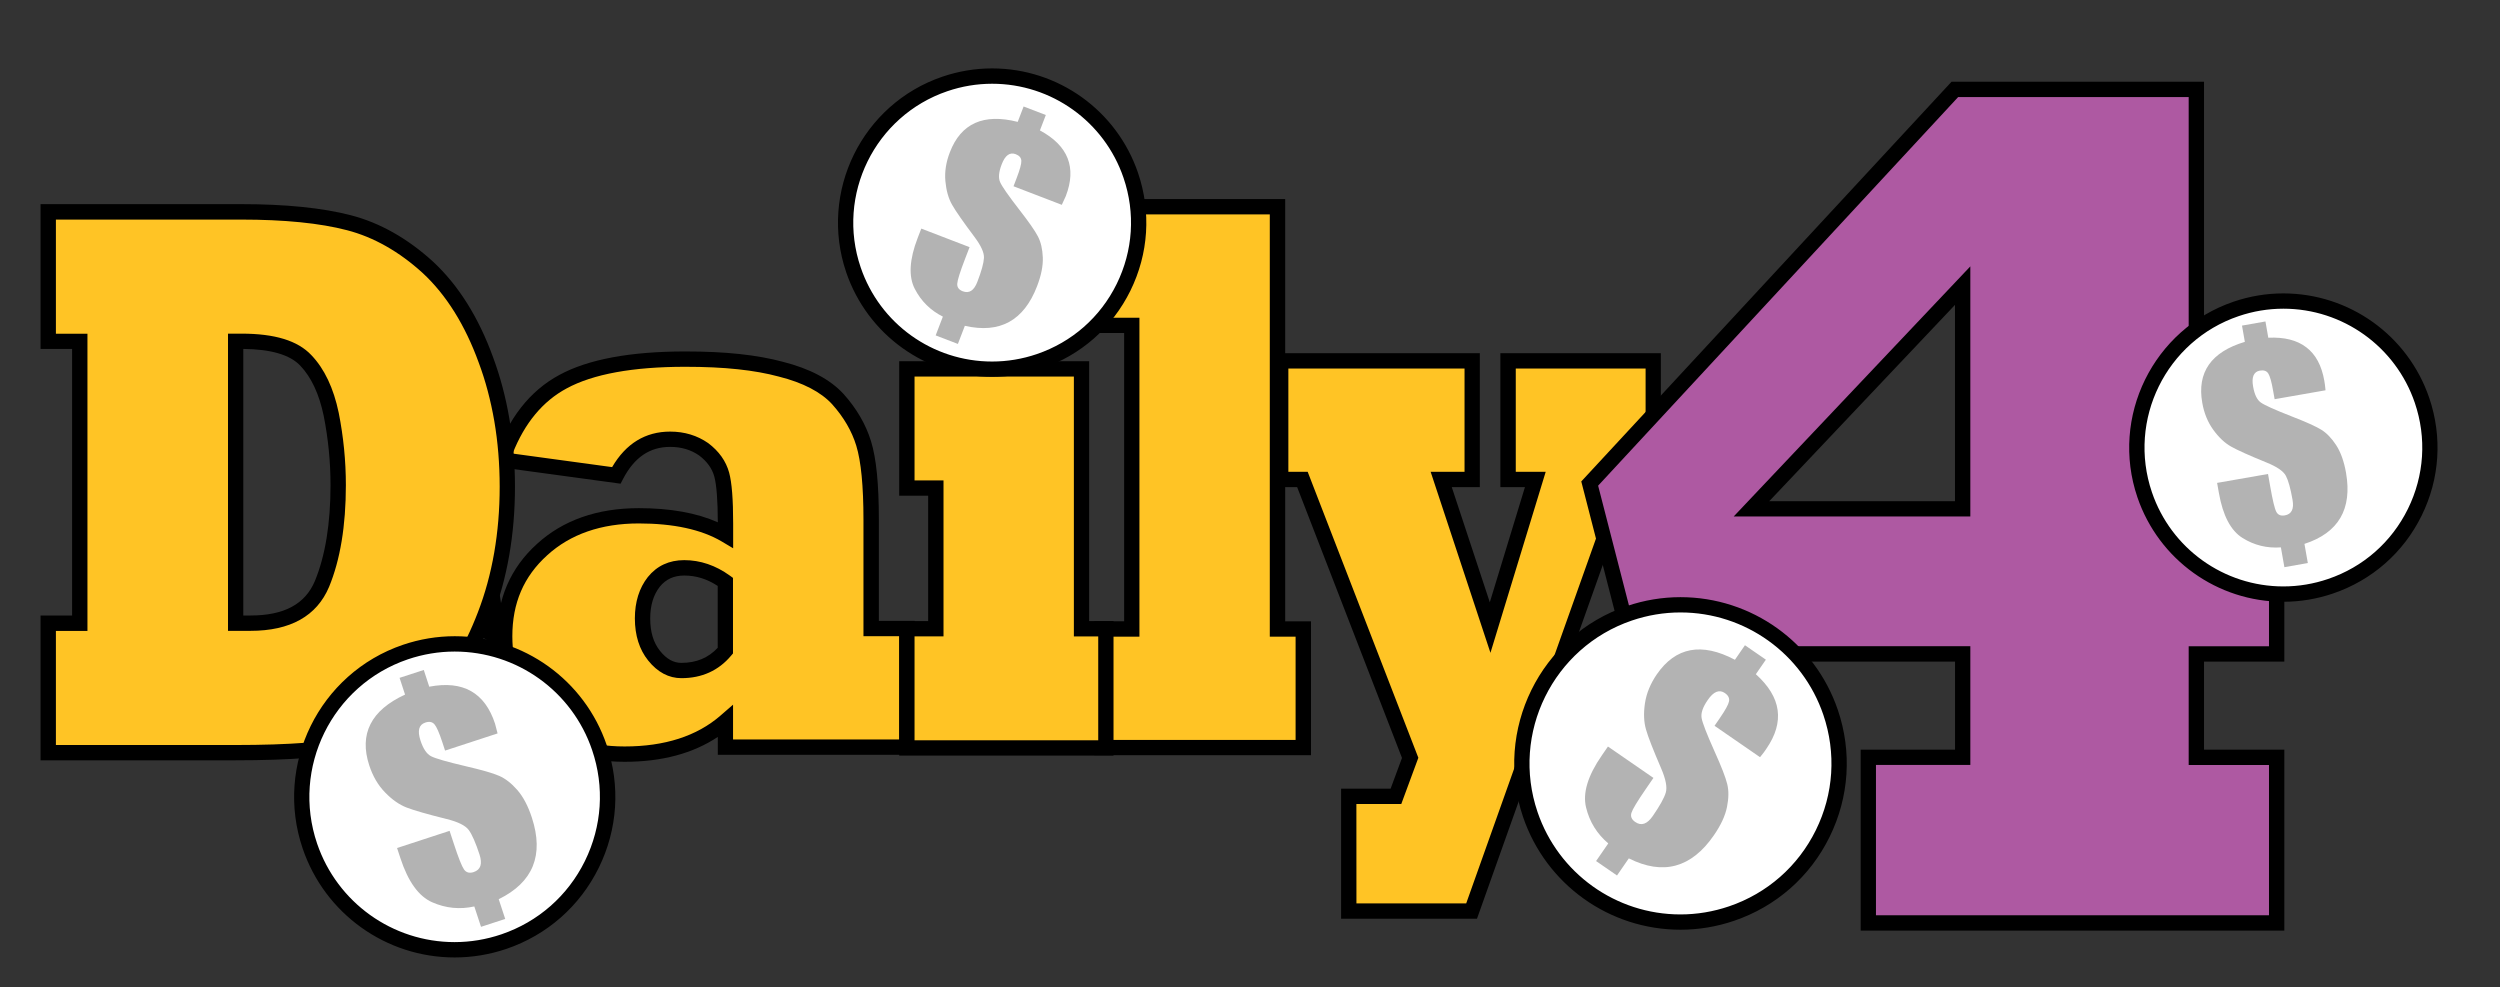
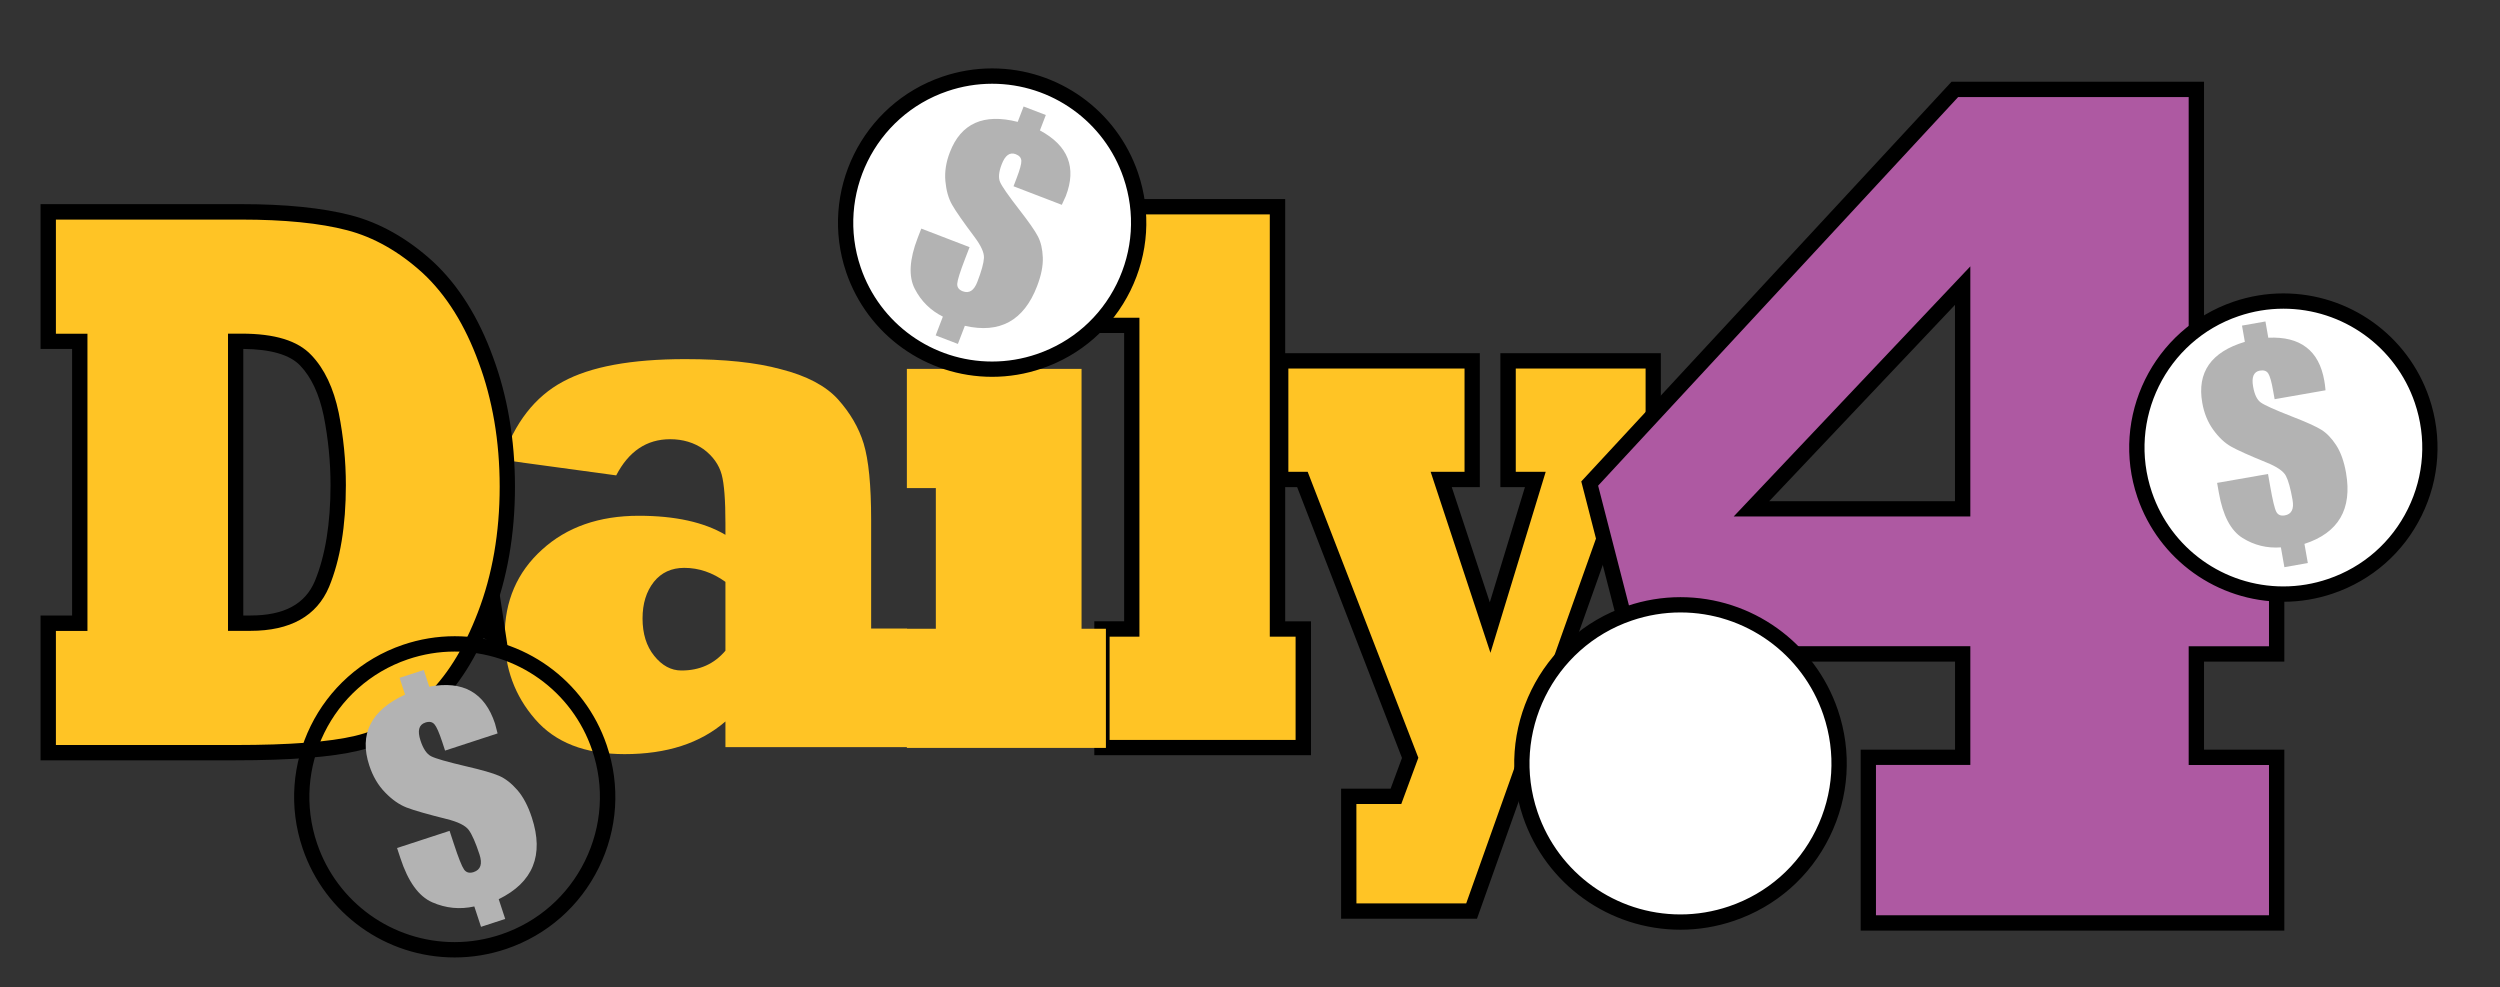
<svg xmlns="http://www.w3.org/2000/svg" version="1.1" id="Layer_1" x="0px" y="0px" viewBox="0 0 466 184" style="enable-background:new 0 0 466 184;" xml:space="preserve">
  <rect x="0" y="0" width="466" height="184" fill="#333333" stroke="none" />
  <style type="text/css">
	.st0{fill:#FFC425;}
	.st1{fill:#AE59A2;}
	.st2{fill:#FFFFFF;}
	.st3{fill:#B3B3B3;}
</style>
  <path class="st0" d="M114.86,88.61l-21.27-2.9c2.34-6.91,6.12-11.77,11.34-14.57c5.15-2.8,12.74-4.2,22.79-4.2  c3.71,0,7.03,0.16,9.96,0.47c2.94,0.31,5.55,0.78,7.86,1.41c4.78,1.21,8.33,3.07,10.63,5.58c2.3,2.56,3.91,5.32,4.81,8.26  c0.93,3.04,1.4,7.78,1.4,14.21v20.29h6.69v22.1h-33.85v-4.78c-4.68,4.06-10.94,6.09-18.79,6.09c-7.38,0-12.94-2.17-16.69-6.52  c-3.78-4.35-5.67-9.5-5.67-15.44c0-6.57,2.32-11.96,6.97-16.16c4.61-4.2,10.62-6.31,18.03-6.31c6.77,0,12.15,1.19,16.15,3.55v-2.1  c0-4.35-0.23-7.39-0.7-9.13c-0.5-1.83-1.62-3.41-3.35-4.71c-1.8-1.26-3.89-1.88-6.26-1.88C120.55,81.87,117.2,84.11,114.86,88.61  L114.86,88.61z M135.22,121.29v-12.83c-2.41-1.74-4.97-2.61-7.67-2.61c-2.38,0-4.27,0.87-5.67,2.61c-1.41,1.79-2.11,4.06-2.11,6.81  c0,2.85,0.72,5.17,2.16,6.96c1.47,1.84,3.17,2.75,5.07,2.75C130.4,124.99,133.13,123.76,135.22,121.29z" />
-   <path d="M116.43,142c-7.78,0-13.76-2.36-17.77-7.02c-3.99-4.59-6.01-10.1-6.01-16.37c0-6.96,2.5-12.75,7.44-17.22  c4.85-4.43,11.24-6.67,18.99-6.67c5.86,0,10.8,0.89,14.72,2.64c-0.01-4.08-0.23-6.94-0.65-8.52c-0.42-1.53-1.35-2.82-2.83-3.94  c-1.53-1.06-3.31-1.6-5.4-1.6c-3.81,0-6.68,1.95-8.78,5.97l-0.46,0.89L91.7,86.89l0.56-1.64c2.45-7.23,6.49-12.4,12.02-15.37  c5.33-2.9,13.23-4.37,23.46-4.37c3.75,0,7.16,0.16,10.11,0.48c2.99,0.32,5.71,0.81,8.08,1.45c5.02,1.27,8.83,3.29,11.31,6  c2.44,2.72,4.16,5.68,5.12,8.81c0.99,3.21,1.46,8,1.46,14.62v18.86h6.69v24.96H133.8v-3.33C129.18,140.44,123.36,142,116.43,142  L116.43,142z M119.07,97.57c-7.01,0-12.76,2-17.07,5.93c-4.38,3.96-6.5,8.9-6.5,15.11c0,5.56,1.79,10.44,5.32,14.5  c3.45,4,8.7,6.03,15.61,6.03c7.46,0,13.46-1.93,17.85-5.74l2.36-2.05v6.49h31v-19.25h-6.69V96.87c0-6.25-0.45-10.89-1.34-13.79  c-0.83-2.73-2.35-5.33-4.5-7.73c-2.09-2.28-5.43-4.02-9.92-5.15c-2.25-0.61-4.82-1.07-7.66-1.37c-2.86-0.31-6.15-0.46-9.81-0.46  c-9.75,0-17.19,1.36-22.1,4.03c-4.45,2.39-7.83,6.47-10.07,12.14l18.55,2.53c2.57-4.4,6.21-6.62,10.82-6.62  c2.66,0,5.04,0.72,7.08,2.14c2.02,1.52,3.32,3.36,3.91,5.5c0.51,1.88,0.75,4.99,0.75,9.51v4.6l-2.15-1.28  C130.74,98.7,125.55,97.57,119.07,97.57L119.07,97.57z M127.01,126.41c-2.35,0-4.44-1.11-6.19-3.29c-1.64-2.04-2.48-4.68-2.48-7.85  c0-3.07,0.81-5.66,2.41-7.7c1.69-2.1,3.97-3.16,6.79-3.16c2.99,0,5.85,0.97,8.5,2.88l0.59,0.43v14.08l-0.34,0.4  C133.95,125,130.82,126.41,127.01,126.41L127.01,126.41z M127.55,107.28c-1.94,0-3.43,0.68-4.56,2.08c-1.19,1.51-1.79,3.5-1.79,5.92  c0,2.54,0.6,4.52,1.84,6.06c1.2,1.5,2.5,2.22,3.96,2.22c2.79,0,5.01-0.92,6.78-2.81v-11.53  C131.8,107.92,129.75,107.28,127.55,107.28L127.55,107.28z" />
  <path class="st0" d="M242.93,139.34H205.4v-22.1h5.56v-56.6h-5.56v-22.1h32.72v78.7h4.81V139.34z" />
  <path d="M244.36,140.77h-40.38v-24.96h5.56V62.07h-5.56V37.11h35.58v78.7h4.81v24.96H244.36z M206.83,137.92h34.67v-19.25h-4.81  v-78.7h-29.86v19.25h5.56v59.46h-5.56L206.83,137.92L206.83,137.92z" />
  <path class="st0" d="M43.92,140.29H8.99v-24.14h5.88V63.61H8.99V39.48h35.96c8.21,0,14.9,0.68,20.08,2.03  c5.22,1.35,10.13,4.13,14.74,8.33c4.57,4.25,8.17,10,10.8,17.25c1.3,3.48,2.29,7.2,2.97,11.16c0.68,3.96,1.03,8.12,1.03,12.47  c0,8.74-1.39,16.72-4.16,23.91c-2.74,7.15-6.21,12.64-10.42,16.45c-4.1,3.82-8.6,6.3-13.5,7.46  C61.63,139.71,54.11,140.29,43.92,140.29L43.92,140.29z M43.92,63.62v52.54h2.75c6.84,0,11.29-2.44,13.34-7.32  c2.02-4.88,3.03-11.02,3.03-18.41c0-4.44-0.43-8.84-1.3-13.19c-0.9-4.35-2.48-7.71-4.75-10.07c-2.23-2.37-6.23-3.55-11.99-3.55  H43.92L43.92,63.62z" />
  <path d="M43.92,141.72H7.56v-26.99h5.88V65.04H7.56V38.05h37.39c8.29,0,15.17,0.7,20.44,2.07c5.42,1.4,10.58,4.32,15.34,8.66  c4.73,4.4,8.49,10.39,11.18,17.82c1.31,3.52,2.34,7.36,3.03,11.4c0.69,4.03,1.05,8.3,1.05,12.71c0,8.88-1.43,17.1-4.25,24.43  c-2.8,7.33-6.43,13.05-10.8,17c-4.25,3.96-9.01,6.58-14.13,7.79C61.88,141.12,54.18,141.72,43.92,141.72L43.92,141.72z   M10.42,138.87h33.5c10.03,0,17.51-0.57,22.24-1.7c4.63-1.09,8.96-3.49,12.86-7.12c4.04-3.66,7.42-9.01,10.06-15.92  c2.7-7,4.06-14.87,4.06-23.4c0-4.24-0.34-8.36-1-12.22c-0.67-3.87-1.64-7.54-2.9-10.9c-2.54-7.01-6.05-12.63-10.43-16.7  c-4.41-4.02-9.16-6.71-14.13-8c-5.04-1.32-11.68-1.98-19.73-1.98H10.42v21.28h5.88v55.4h-5.88V138.87z M46.68,117.59H42.5v-55.4  h2.51c6.23,0,10.49,1.31,13.02,4c2.44,2.54,4.16,6.17,5.11,10.77c0.88,4.43,1.33,8.96,1.33,13.48c0,7.55-1.05,13.92-3.13,18.95  C59.05,114.83,54.12,117.59,46.68,117.59L46.68,117.59z M45.35,114.73h1.33c6.27,0,10.2-2.11,12.02-6.44  c1.93-4.68,2.91-10.69,2.91-17.86c0-4.33-0.43-8.67-1.27-12.91c-0.84-4.05-2.31-7.21-4.38-9.37c-1.91-2.02-5.47-3.06-10.61-3.11  V114.73z" />
  <g>
    <path class="st0" d="M274.3,169.82h-22.89v-21.38h8.8l2.65-7.17l-20.09-51.89h-4.05V67.27h35.69v22.11h-5.78l9.12,27.61l8.43-27.61   h-5.08V67.27h27.05v22.11h-5.24L274.3,169.82z" />
    <path d="M275.31,171.25h-25.33v-24.24h9.23l2.12-5.73L241.79,90.8h-4.5V65.84h38.55V90.8h-5.23l7.09,21.47l6.55-21.47h-4.58V65.84   h29.91V90.8h-5.66L275.31,171.25z M252.84,168.39h20.46l28.62-80.45h4.82V68.69h-24.2v19.25h5.58l-10.3,33.75l-11.15-33.75h6.32   V68.69h-32.84v19.25h3.6l20.63,53.31l-3.18,8.61h-8.37L252.84,168.39L252.84,168.39z" />
  </g>
  <g>
    <path class="st0" d="M206.13,139.41h-37.09V117.2h5.4V90.98h-5.4V68.76h32.56v48.44h4.54v22.21H206.13z" />
-     <path d="M207.56,140.84h-39.95v-25.07h5.4V92.4h-5.4V67.33h35.41v48.44h4.54V140.84z M170.47,137.99h34.24v-19.36h-4.54V70.19   h-29.7v19.36h5.4v29.07h-5.4L170.47,137.99L170.47,137.99z" />
  </g>
  <g>
    <path class="st1" d="M424.37,172.04h-76.12v-30.88h17.59v-19.27h-61.35l-8.17-31.75l68.06-73.47h45.02v78.18h14.97v27.04H409.4   v19.27h14.97V172.04z M326.48,94.84h39.37V53.23L326.48,94.84z" />
    <path d="M425.8,173.47h-78.97v-33.73h17.59v-16.42h-61.03l-8.64-33.58l69.01-74.5h47.07v78.18h14.97v29.9h-14.97v16.42h14.97   L425.8,173.47L425.8,173.47z M349.68,170.61h73.26v-28.02h-14.97v-22.13h14.97V96.27h-14.97V18.09H365l-67.11,72.44l7.7,29.92   h61.68v22.13h-17.59L349.68,170.61L349.68,170.61z M367.27,96.27h-44.11l44.11-46.62V96.27z M329.79,93.42h34.62V56.83   L329.79,93.42L329.79,93.42z" />
  </g>
  <g>
    <path class="st2" d="M322.76,170.29c-15.46,5.26-32.25-3-37.51-18.46s3.01-32.25,18.46-37.51c15.46-5.26,32.25,3.01,37.51,18.46   C346.48,148.24,338.22,165.03,322.76,170.29z" />
    <path d="M313.24,173.3c-13.27,0-25.06-8.44-29.34-21.01c-5.5-16.18,3.18-33.82,19.35-39.32c3.24-1.1,6.6-1.66,9.99-1.66   c13.27,0,25.06,8.45,29.33,21.01c2.67,7.84,2.12,16.24-1.53,23.67c-3.65,7.43-9.98,12.99-17.82,15.65   C319.99,172.74,316.63,173.3,313.24,173.3L313.24,173.3z M313.24,114.16c-3.08,0-6.13,0.51-9.07,1.51   c-14.68,5-22.57,21.01-17.57,35.7c3.88,11.41,14.59,19.08,26.63,19.08c3.08,0,6.13-0.51,9.07-1.51   c7.11-2.42,12.86-7.47,16.18-14.21s3.81-14.37,1.39-21.49C335.99,121.83,325.29,114.16,313.24,114.16L313.24,114.16z" />
-     <path class="st2" d="M93.93,175.52c-14.9,5.07-31.09-2.9-36.17-17.8c-5.07-14.9,2.9-31.09,17.8-36.17   c14.9-5.07,31.1,2.9,36.17,17.8C116.81,154.25,108.84,170.45,93.93,175.52L93.93,175.52z" />
    <path d="M84.75,178.47c-12.82,0-24.2-8.16-28.33-20.3c-5.32-15.62,3.07-32.66,18.69-37.98c3.13-1.06,6.37-1.6,9.65-1.6   c12.82,0,24.2,8.16,28.33,20.3c2.58,7.57,2.05,15.69-1.48,22.86s-9.64,12.54-17.21,15.12C91.27,177.93,88.02,178.47,84.75,178.47z    M84.75,121.45c-2.96,0-5.9,0.49-8.73,1.45c-14.13,4.81-21.72,20.22-16.91,34.35c3.74,10.98,14.04,18.36,25.63,18.36   c2.96,0,5.89-0.49,8.72-1.45c6.85-2.33,12.38-7.19,15.57-13.67c3.19-6.49,3.67-13.83,1.34-20.68   C106.65,128.83,96.35,121.45,84.75,121.45z" />
    <g>
      <path class="st2" d="M193.73,67.35c-14.28,4.86-29.79-2.77-34.65-17.05c-4.86-14.27,2.77-29.79,17.05-34.65    c14.28-4.86,29.79,2.78,34.65,17.05C215.64,46.98,208,62.49,193.73,67.35L193.73,67.35z" />
      <path d="M184.93,70.24c-12.3,0-23.23-7.83-27.2-19.49c-5.1-15,2.95-31.36,17.94-36.46c3-1.02,6.12-1.54,9.26-1.54    c12.3,0,23.23,7.83,27.2,19.48c2.47,7.27,1.97,15.06-1.42,21.95s-9.26,12.04-16.52,14.51C191.19,69.72,188.07,70.24,184.93,70.24    L184.93,70.24z M184.93,15.61c-2.83,0-5.64,0.47-8.34,1.39c-13.51,4.6-20.76,19.33-16.16,32.84c3.57,10.5,13.41,17.55,24.5,17.55    c2.83,0,5.64-0.47,8.34-1.39c6.54-2.23,11.83-6.87,14.88-13.07c3.05-6.2,3.51-13.22,1.28-19.77    C205.86,22.66,196.01,15.61,184.93,15.61L184.93,15.61z" />
    </g>
    <g>
      <path class="st2" d="M434.42,109.28c-14.28,4.86-29.79-2.77-34.65-17.05c-4.85-14.27,2.78-29.79,17.05-34.64    c14.28-4.86,29.79,2.77,34.65,17.05C456.33,88.91,448.7,104.42,434.42,109.28L434.42,109.28z" />
      <path d="M425.61,112.17c-12.3,0-23.23-7.83-27.2-19.48c-5.1-15,2.95-31.35,17.94-36.46c3-1.02,6.12-1.54,9.26-1.54    c12.3,0,23.23,7.83,27.2,19.48c2.47,7.27,1.97,15.06-1.42,21.95c-3.39,6.89-9.26,12.04-16.52,14.51    C431.88,111.65,428.76,112.17,425.61,112.17L425.61,112.17z M425.62,57.54c-2.83,0-5.64,0.47-8.34,1.39    c-13.51,4.59-20.76,19.32-16.16,32.83c3.57,10.5,13.42,17.55,24.5,17.55c2.83,0,5.64-0.47,8.34-1.39    c6.54-2.22,11.83-6.87,14.88-13.07s3.51-13.22,1.28-19.77C446.55,64.6,436.7,57.54,425.62,57.54L425.62,57.54z" />
    </g>
  </g>
  <g>
    <path d="M92.93,109.39l-4.02,8.83l5.89,3.49L92.93,109.39z" />
  </g>
  <g>
    <path class="st3" d="M92.75,136.71l-9.79,3.2l-0.53-1.62c-0.57-1.73-1.05-2.82-1.45-3.28s-0.97-0.57-1.71-0.32   c-0.6,0.2-0.97,0.57-1.12,1.13s-0.07,1.3,0.23,2.22c0.5,1.53,1.16,2.51,1.97,2.92c0.8,0.42,2.95,1.04,6.45,1.86   c2.98,0.69,5.05,1.28,6.22,1.79c1.16,0.5,2.3,1.38,3.4,2.64s2.01,2.98,2.72,5.16c1.14,3.49,1.2,6.5,0.17,9.04s-3.15,4.59-6.35,6.16   l1.21,3.68l-4.51,1.47l-1.25-3.8c-2.7,0.6-5.31,0.34-7.84-0.77s-4.5-3.85-5.93-8.21l-0.63-1.91l9.79-3.2l0.79,2.4   c0.86,2.63,1.5,4.23,1.91,4.81c0.41,0.57,1,0.73,1.78,0.48c0.66-0.22,1.08-0.6,1.26-1.15s0.12-1.26-0.16-2.13   c-0.72-2.2-1.39-3.72-2-4.56c-0.62-0.84-2-1.53-4.16-2.06c-3.6-0.9-6.08-1.61-7.44-2.14c-1.36-0.53-2.7-1.46-4-2.81   c-1.31-1.34-2.29-3.02-2.95-5.04c-0.96-2.92-0.88-5.49,0.23-7.69c1.11-2.21,3.26-4.04,6.44-5.51l-1.02-3.12l4.51-1.47l1.02,3.12   c3.15-0.6,5.74-0.33,7.78,0.82s3.53,3.17,4.48,6.06C92.38,135.24,92.54,135.87,92.75,136.71L92.75,136.71z" />
  </g>
  <g>
-     <path class="st3" d="M328.07,141.14l-8.48-5.85l0.97-1.41c1.03-1.5,1.61-2.54,1.73-3.14c0.12-0.6-0.14-1.12-0.78-1.56   c-0.52-0.36-1.04-0.42-1.58-0.21c-0.53,0.22-1.08,0.73-1.62,1.53c-0.92,1.33-1.29,2.44-1.13,3.34c0.15,0.89,0.96,2.97,2.43,6.26   c1.26,2.79,2.04,4.8,2.34,6.03c0.31,1.23,0.29,2.67-0.04,4.3c-0.33,1.64-1.15,3.4-2.46,5.29c-2.08,3.02-4.45,4.89-7.09,5.61   c-2.64,0.72-5.56,0.27-8.75-1.33l-2.2,3.19l-3.9-2.69l2.27-3.29c-2.11-1.79-3.49-4.02-4.14-6.71c-0.65-2.69,0.33-5.92,2.94-9.69   l1.14-1.66l8.48,5.85l-1.43,2.08c-1.57,2.28-2.46,3.76-2.67,4.43c-0.21,0.67,0.03,1.24,0.7,1.7c0.57,0.4,1.13,0.5,1.68,0.31   s1.08-0.67,1.6-1.42c1.31-1.9,2.12-3.35,2.42-4.36c0.3-1,0-2.52-0.88-4.56c-1.47-3.41-2.41-5.81-2.81-7.22   c-0.4-1.4-0.47-3.03-0.19-4.88s1.02-3.65,2.22-5.4c1.75-2.53,3.83-4.02,6.26-4.48c2.43-0.45,5.19,0.14,8.29,1.78l1.87-2.71   l3.9,2.69l-1.87,2.71c2.38,2.14,3.74,4.37,4.06,6.68c0.32,2.32-0.38,4.73-2.11,7.23C329.01,139.96,328.62,140.47,328.07,141.14   L328.07,141.14z" />
-   </g>
+     </g>
  <g>
    <path class="st3" d="M197.92,38.18l-9-3.46l0.57-1.49c0.61-1.59,0.91-2.67,0.89-3.24s-0.37-0.99-1.05-1.25   c-0.55-0.21-1.04-0.16-1.48,0.16s-0.82,0.9-1.14,1.75c-0.54,1.41-0.64,2.51-0.29,3.29c0.33,0.78,1.53,2.5,3.59,5.16   c1.76,2.26,2.91,3.91,3.46,4.97c0.55,1.05,0.85,2.36,0.91,3.93c0.06,1.56-0.3,3.35-1.07,5.35c-1.23,3.21-2.97,5.43-5.21,6.66   c-2.25,1.23-5,1.47-8.25,0.72l-1.3,3.38l-4.14-1.59l1.34-3.5c-2.31-1.16-4.06-2.89-5.24-5.19s-1-5.46,0.54-9.46l0.68-1.76l9,3.46   l-0.85,2.2c-0.93,2.42-1.41,3.96-1.45,4.62s0.3,1.12,1.01,1.4c0.61,0.23,1.14,0.2,1.59-0.09c0.45-0.29,0.83-0.84,1.14-1.64   c0.78-2.02,1.19-3.52,1.24-4.49c0.05-0.98-0.55-2.29-1.8-3.95c-2.08-2.78-3.47-4.76-4.14-5.95c-0.68-1.19-1.09-2.66-1.25-4.4   c-0.16-1.75,0.12-3.55,0.84-5.4c1.03-2.69,2.6-4.5,4.71-5.45c2.11-0.94,4.75-1.01,7.93-0.2l1.1-2.87l4.14,1.59l-1.1,2.87   c2.64,1.42,4.36,3.15,5.16,5.19c0.8,2.04,0.69,4.38-0.33,7.04C198.51,36.89,198.26,37.45,197.92,38.18L197.92,38.18z" />
  </g>
  <g>
    <path class="st3" d="M433.48,72.75l-9.49,1.66l-0.28-1.57c-0.29-1.68-0.6-2.75-0.91-3.23s-0.83-0.65-1.55-0.53   c-0.58,0.1-0.97,0.4-1.19,0.9c-0.21,0.5-0.24,1.19-0.08,2.08c0.26,1.49,0.74,2.48,1.44,2.97c0.68,0.49,2.59,1.35,5.73,2.58   c2.67,1.03,4.51,1.86,5.52,2.48c1.01,0.62,1.95,1.59,2.8,2.9s1.46,3.03,1.83,5.14c0.59,3.38,0.24,6.18-1.05,8.39   c-1.29,2.21-3.53,3.83-6.7,4.86l0.63,3.57l-4.37,0.77l-0.65-3.69c-2.58,0.19-4.97-0.39-7.16-1.76s-3.66-4.17-4.4-8.4l-0.33-1.86   l9.49-1.66l0.41,2.33c0.45,2.55,0.82,4.12,1.13,4.71c0.3,0.58,0.83,0.81,1.58,0.68c0.64-0.11,1.08-0.41,1.32-0.9   c0.24-0.48,0.28-1.15,0.13-2c-0.37-2.13-0.79-3.63-1.25-4.49s-1.65-1.68-3.58-2.46c-3.22-1.31-5.42-2.3-6.61-2.97   s-2.3-1.71-3.33-3.13s-1.72-3.1-2.06-5.06c-0.5-2.83-0.08-5.2,1.24-7.09c1.32-1.89,3.56-3.31,6.7-4.25l-0.53-3.03l4.37-0.77   l0.53,3.03c3-0.14,5.36,0.46,7.1,1.8c1.74,1.33,2.85,3.4,3.34,6.21C433.33,71.34,433.4,71.94,433.48,72.75L433.48,72.75z" />
  </g>
</svg>